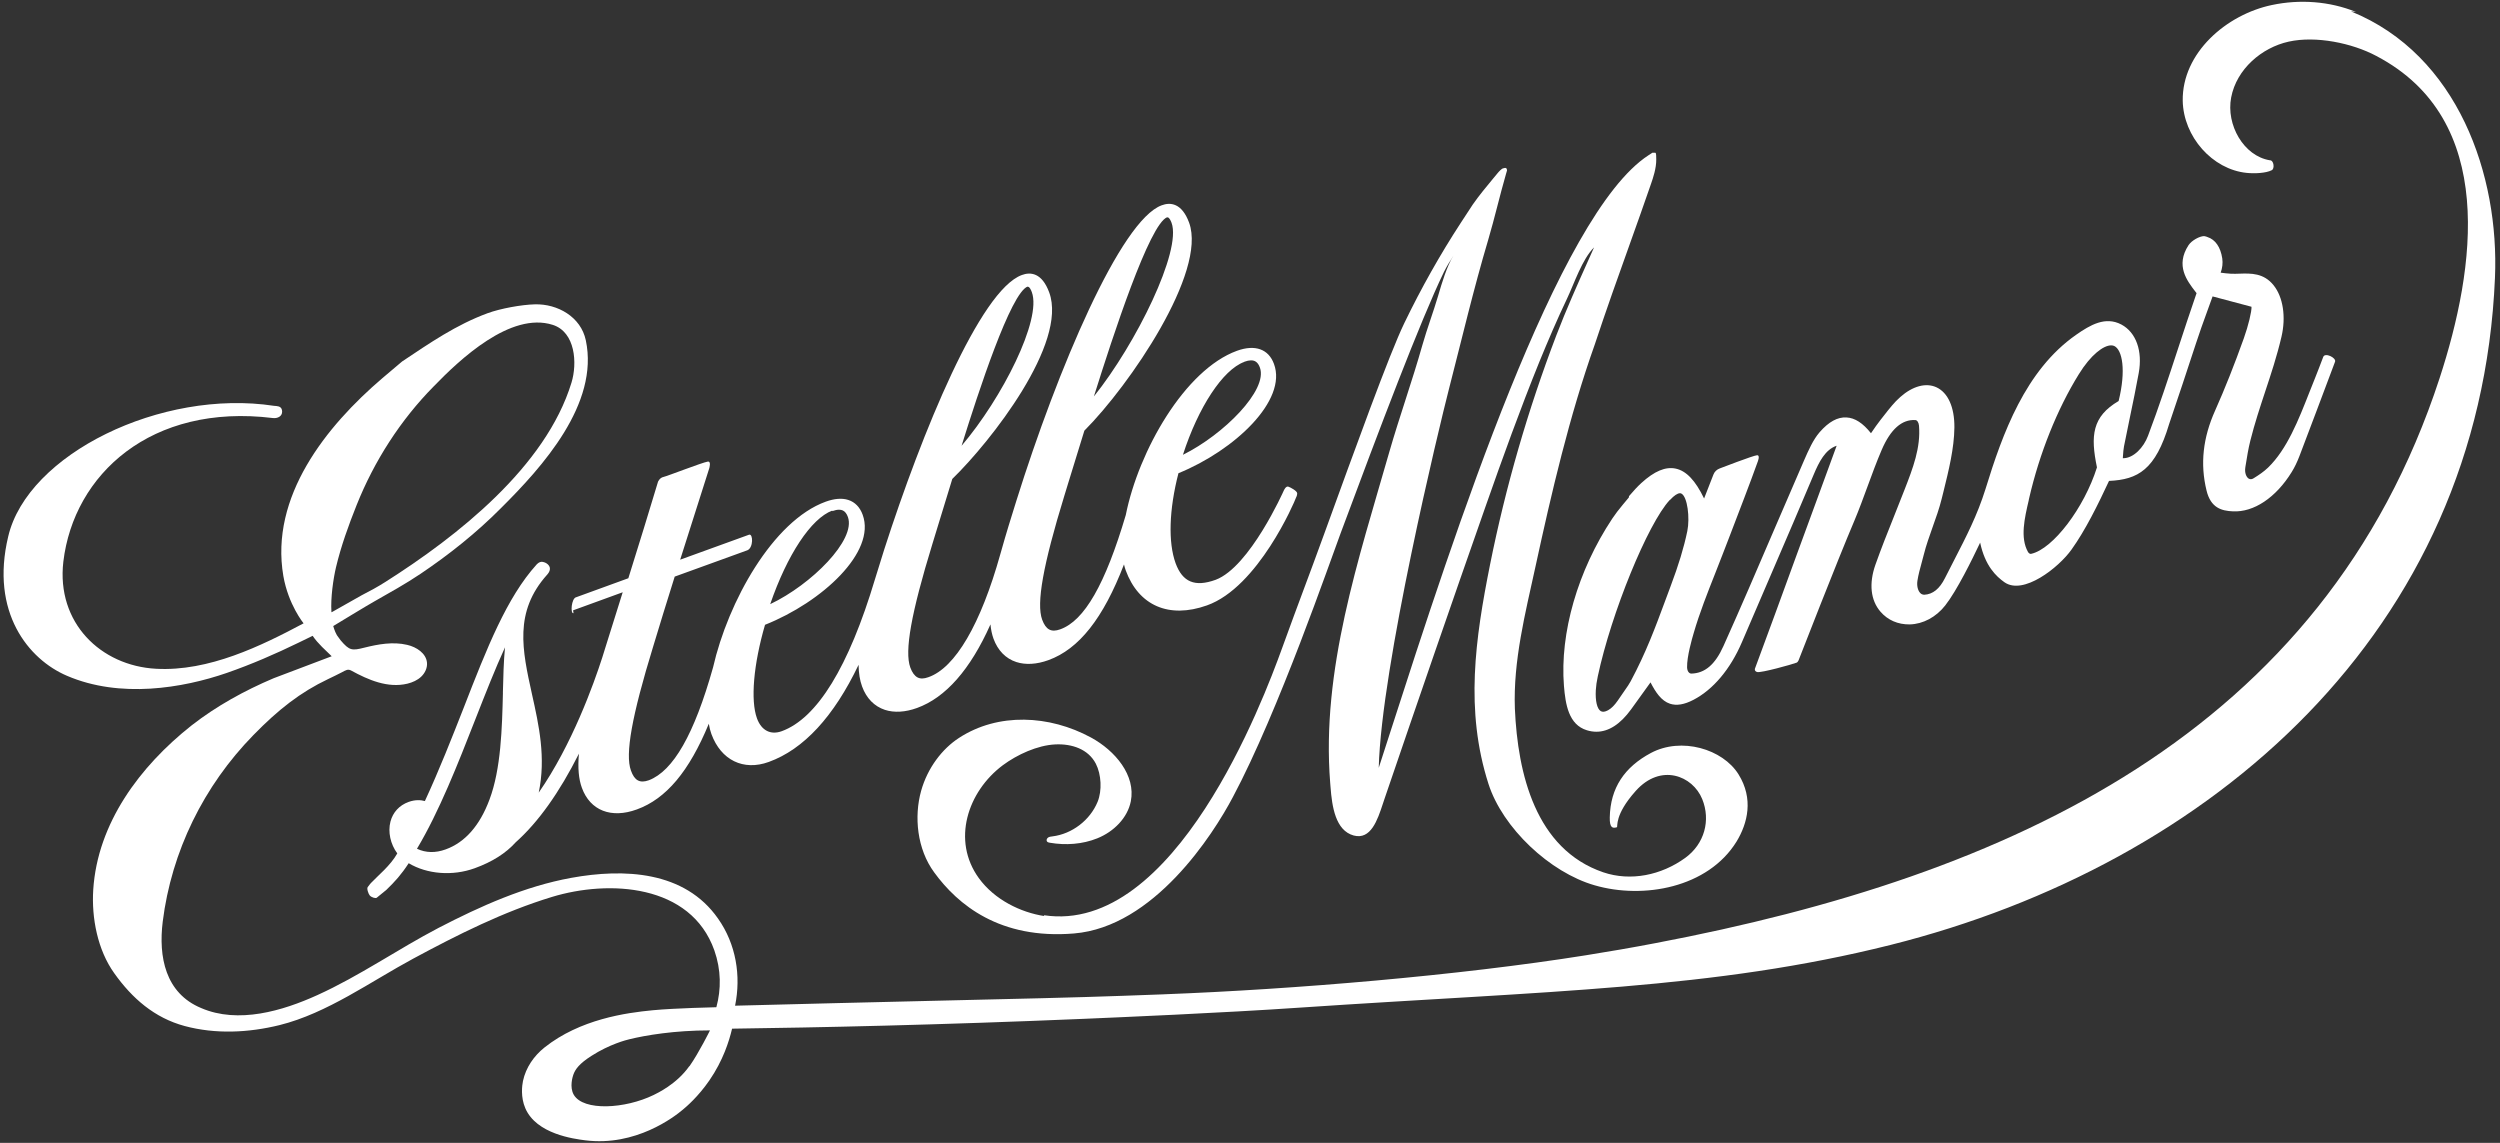
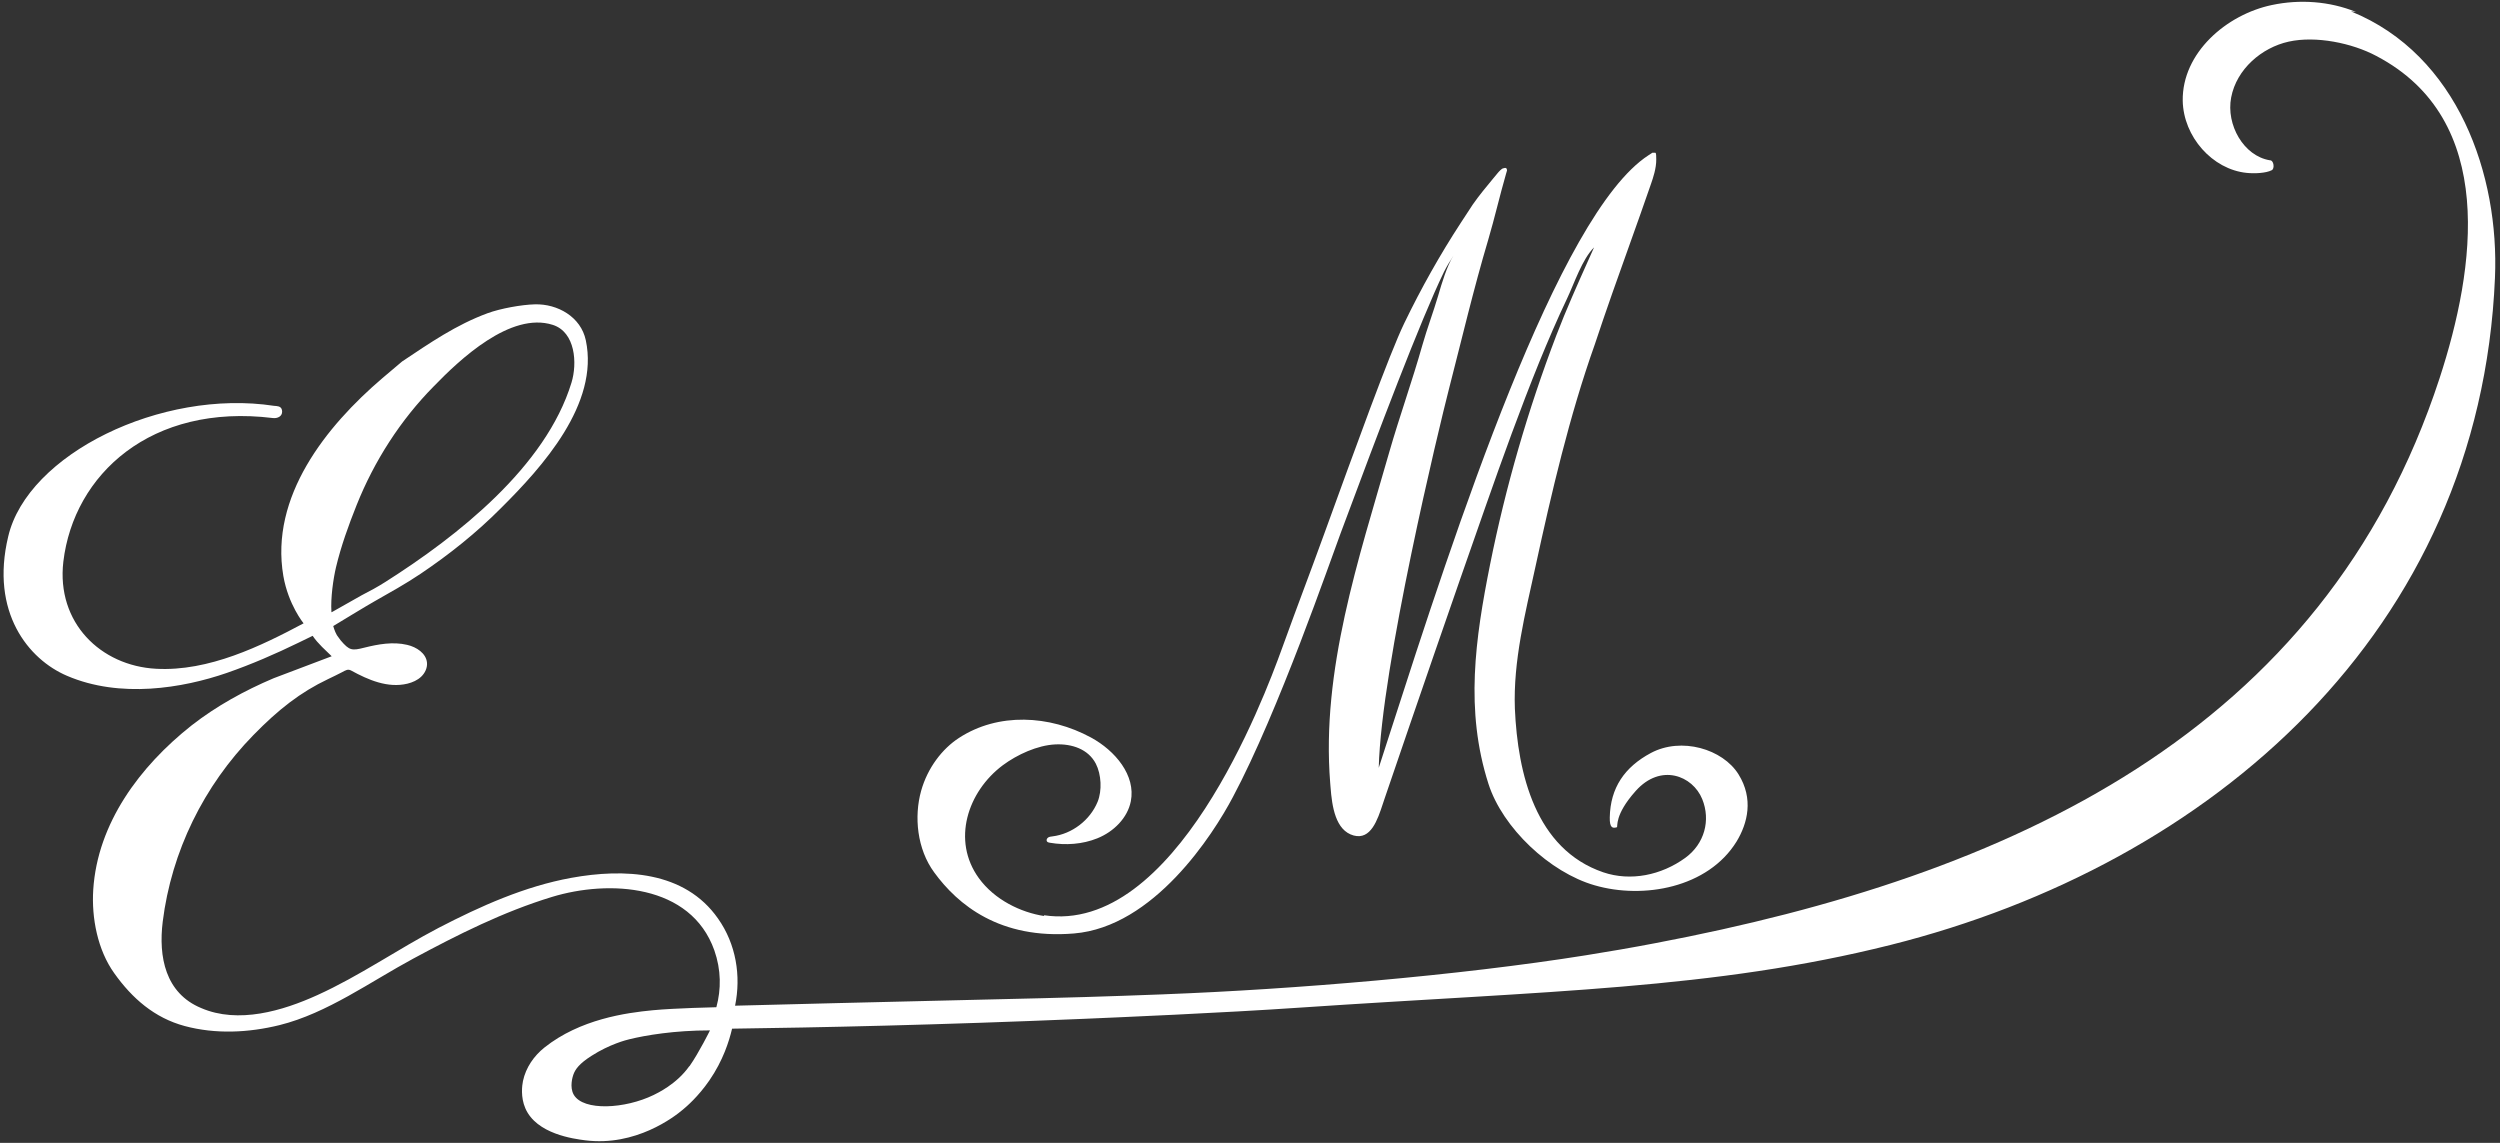
<svg xmlns="http://www.w3.org/2000/svg" width="350" height="160" viewBox="0 0 350 160" fill="none">
  <rect x="0" y="0" width="350" height="160" fill="#333333" stroke="none" />
-   <path d="M80.232 85.447L87.178 82.917C86.375 85.477 85.562 88.097 84.703 90.817L84.313 92.067C83.135 95.727 80.082 104.267 75.421 110.967C76.449 106.067 75.451 101.547 74.473 97.167C73.115 91.007 71.938 85.667 76.588 80.467C76.588 80.467 77.063 80.001 76.979 79.505C76.925 79.169 76.582 78.78 75.985 78.665C75.503 78.566 75.112 79.047 75.112 79.047C70.951 83.647 68.156 90.747 64.933 99.047C63.256 103.317 61.53 107.717 59.484 112.147C58.903 111.987 58.127 111.941 57.208 112.269C55.901 112.743 55.003 113.719 54.663 115.029C54.288 116.479 54.663 118.179 55.62 119.479C54.656 121.199 52.895 122.599 51.967 123.589L51.821 123.749L51.492 124.177C51.3 124.383 51.591 125.169 51.767 125.367C52.012 125.642 52.586 125.81 52.746 125.68C52.907 125.55 54.094 124.58 54.094 124.58C55.311 123.4 56.169 122.46 57.217 120.85C59.792 122.39 63.355 122.68 66.459 121.553C68.924 120.659 70.82 119.453 72.207 117.913C75.361 115.103 78.325 110.933 81.05 105.513C80.874 107.503 81.011 109.073 81.47 110.313C82.627 113.473 85.572 114.633 89.154 113.323C93.266 111.833 96.49 107.983 99.234 101.323C99.318 101.85 99.441 102.333 99.593 102.753C100.931 106.423 104.084 107.963 107.627 106.673C112.518 104.903 116.729 100.333 120.202 93.073C120.217 94.253 120.378 95.253 120.691 96.103C121.296 97.763 122.408 98.893 123.895 99.383C125.192 99.803 126.749 99.711 128.386 99.116C132.388 97.666 135.851 93.736 138.665 87.416C138.734 88.164 138.879 88.826 139.085 89.406C139.69 91.066 140.802 92.206 142.289 92.686C143.586 93.106 145.143 93.014 146.78 92.419C151.051 90.869 154.454 86.579 157.359 79.019C157.428 79.309 157.503 79.584 157.595 79.836C159.412 84.806 163.663 86.646 168.972 84.756C176.138 82.216 181.248 70.256 181.447 69.656C181.447 69.656 181.608 69.389 181.608 69.068C181.608 68.747 180.706 68.243 180.361 68.129C180.016 68.014 179.734 68.671 179.734 68.671C179.688 68.778 174.973 79.371 170.193 81.171C167.289 82.221 165.562 81.507 164.584 78.851C163.526 75.931 163.666 71.351 164.982 66.251C172.867 63.041 180.252 56.051 178.356 50.951C177.598 48.871 175.711 48.191 173.176 49.111C165.881 51.761 159.404 63.111 157.607 72.111C154.743 81.781 151.819 86.911 148.416 88.111C147.168 88.561 146.42 88.156 145.901 86.751C145.074 84.471 146.022 79.131 148.994 69.451L149.606 67.451C150.325 65.111 151.063 62.701 151.812 60.291C158.159 53.941 168.977 38.091 166.482 31.191C165.454 28.381 163.818 28.301 162.64 28.741C156.902 30.821 148.069 51.641 142.281 70.141C141.6 72.301 140.824 74.811 140.175 77.131L140.037 77.612C137.313 87.352 133.74 93.512 129.958 94.812C129.346 95.033 128.86 95.049 128.461 94.842C128.048 94.628 127.704 94.162 127.443 93.452C126.609 91.172 127.565 85.832 130.536 76.152L131.634 72.562C132.185 70.762 132.742 68.902 133.321 67.052C138.75 61.772 149.488 48.052 146.894 40.952C145.866 38.142 144.239 38.062 143.061 38.502C137.213 40.622 129.089 60.502 123.8 76.902C123.341 78.342 122.92 79.722 122.503 81.072C118.82 93.372 114.399 100.572 109.429 102.372C107.882 102.93 106.594 102.265 105.976 100.572C105.057 98.042 105.487 93.032 107.103 87.472C115.117 84.282 122.672 77.272 120.776 72.072C120.394 71.012 119.698 70.292 118.76 69.992C117.889 69.71 116.814 69.794 115.596 70.236C108.201 72.926 101.924 84.236 99.828 93.436C97.193 102.816 94.249 107.936 90.836 109.236C89.579 109.687 88.83 109.282 88.331 107.876C87.498 105.596 88.454 100.256 91.425 90.576C92.327 87.576 93.371 84.196 94.459 80.726L104.638 77.036C105.48 76.685 105.449 74.696 104.875 74.856L95.224 78.356C96.611 73.976 98.019 69.536 99.296 65.556C99.296 65.556 99.609 64.536 99.082 64.624C98.317 64.746 93.433 66.654 92.884 66.774C92.349 66.881 92.119 67.454 92.119 67.454C90.892 71.544 89.485 76.114 87.968 80.954L80.662 83.614C79.997 83.744 79.813 85.974 80.295 85.844L80.232 85.447ZM70.412 96.947C70.289 101.957 70.144 107.647 68.526 111.947C67.168 115.587 65.103 117.937 62.388 118.917C60.961 119.437 59.614 119.406 58.376 118.826C61.49 113.606 64.075 107.026 66.58 100.626C67.977 97.066 69.314 93.656 70.701 90.626C70.51 92.576 70.457 94.766 70.403 97.016L70.412 96.947ZM174.204 50.647C175.671 50.113 176.13 50.761 176.39 51.472C177.527 54.602 171.34 60.832 165.611 63.672C167.747 57.032 171.19 51.772 174.184 50.672L174.204 50.647ZM163.426 30.447C163.441 30.439 163.463 30.439 163.479 30.439C163.716 30.439 163.931 30.966 164.022 31.203C165.449 35.123 159.072 48.103 153.144 55.503C155.809 47.023 160.929 31.303 163.424 30.403L163.426 30.447ZM143.865 40.157C144.124 40.073 144.369 40.653 144.461 40.913C145.858 44.763 140.319 55.713 134.62 62.413C136.986 54.823 141.496 41.013 143.872 40.113L143.865 40.157ZM116.52 71.557C116.879 71.427 117.2 71.358 117.468 71.358C117.667 71.358 117.843 71.396 117.996 71.465C118.302 71.61 118.538 71.908 118.707 72.381C119.865 75.571 113.617 81.831 107.829 84.581C110.204 77.671 113.557 72.581 116.522 71.481L116.52 71.557Z" fill="white" />
  <path d="M329.832 1.667C326.12 0.167 321.958 -0.123 318.056 0.705C311.688 2.045 305.481 7.405 305.581 14.105C305.673 19.135 309.732 23.725 314.543 24.205C315.651 24.319 317.237 24.243 318.026 23.838C318.485 23.655 318.347 22.408 317.773 22.438C314.121 21.842 311.626 17.478 312.364 13.638C313.121 9.678 316.626 6.668 320.418 5.828C324.21 4.988 329.29 6.019 332.693 7.838C349.659 16.738 346.566 37.538 341.546 52.938C325.278 102.738 281.266 122.638 231.766 132.038C228.532 132.657 225.289 133.218 222.025 133.738C204.161 136.588 181.107 138.508 163.043 139.198C163.035 139.198 162.921 139.206 162.914 139.206C158.692 139.366 155.139 139.488 151.836 139.587C144.89 139.801 132.674 140.045 117.205 140.435C112.505 140.549 103.034 140.794 103.034 140.794L102.911 140.801C103.768 136.621 103.049 132.171 100.526 128.601C95.845 121.901 87.352 121.561 79.967 122.901C73.45 124.091 67.292 126.851 61.404 129.901C55.685 132.891 50.326 136.641 44.438 139.311C39.578 141.521 33.36 143.371 28.171 141.131C23.141 139.051 22.173 133.951 22.781 129.031C24.009 119.201 28.52 110.031 35.456 102.931C38.979 99.321 42.063 96.911 45.935 95.071C46.57 94.766 47.212 94.46 47.841 94.132C48.43 93.819 48.706 93.628 49.169 93.88C51.544 95.18 54.288 96.38 57.053 95.71C57.756 95.534 58.44 95.236 58.969 94.733C59.497 94.229 59.841 93.513 59.779 92.783C59.664 91.463 58.312 90.583 57.015 90.283C55.029 89.81 52.953 90.184 51.007 90.672C49.26 91.115 48.921 91.084 47.694 89.652L47.166 88.927C46.836 88.354 46.654 87.647 46.654 87.647C46.654 87.647 51.673 84.597 52.392 84.207C54.578 82.967 56.773 81.747 58.859 80.347C62.901 77.627 66.723 74.577 70.136 71.137C75.945 65.367 83.909 56.537 82.013 47.637C81.317 44.347 78.051 42.527 74.897 42.607C73.001 42.653 70.047 43.195 68.27 43.847C63.839 45.477 60.166 48.027 56.294 50.607L53.54 52.937C45.636 59.687 37.771 69.537 39.668 80.637C40.371 84.667 42.502 87.267 42.502 87.267C36.584 90.417 29.229 94.037 21.843 93.627C14.099 93.207 7.871 87.187 8.869 78.627C10.326 66.427 21.145 56.427 38.211 58.527C38.876 58.603 39.518 58.275 39.498 57.611C39.475 57.031 39.147 56.893 38.68 56.84C38.573 56.825 38.473 56.832 38.373 56.817C22.605 54.407 3.842 63.577 1.148 75.117C-1.387 85.717 3.982 92.317 9.391 94.617C16.826 97.807 25.559 96.347 31.747 94.212C35.2 93.012 38.563 91.552 41.826 89.962L43.772 89.015C44.514 90.125 45.619 91.065 46.437 91.875L38.303 94.955C34.231 96.685 30.329 98.825 26.826 101.555C19.561 107.295 13.653 115.255 13.054 124.555C12.801 128.515 13.666 133.005 15.998 136.255C18.503 139.775 21.627 142.505 25.858 143.645C30.18 144.805 34.8 144.585 39.132 143.516C45.788 141.866 51.906 137.406 57.894 134.186C64.102 130.846 70.469 127.646 77.255 125.576C85.239 123.136 96.716 123.746 100.01 133.056C100.966 135.786 100.973 138.496 100.293 141.006L100.224 141.014C100.224 141.014 94.526 141.136 91.392 141.434C87.639 141.793 81.212 142.684 76.222 146.654C74.755 147.824 73.618 149.454 73.218 151.334C73.089 151.952 72.867 153.594 73.548 155.164C75.105 158.764 80.314 159.434 81.931 159.644C88.987 160.537 94.406 156.364 95.604 155.344C96.093 154.939 97.739 153.544 99.316 151.254C101.232 148.464 102.081 145.764 102.49 144.014C114.366 143.854 131.332 143.502 151.791 142.634C156.372 142.435 170.953 141.824 182.03 141.064C216.761 138.714 239.914 138.504 264.665 132.294C309.675 120.994 347.199 88.394 349.295 38.894C349.915 24.594 344.165 7.694 329.136 1.594L329.832 1.667ZM46.4 85.667C46.27 83.697 46.668 80.997 47.035 79.437C47.746 76.447 48.791 73.557 49.929 70.707C52.384 64.557 56.067 58.807 60.707 54.107C64.36 50.327 71.486 43.607 77.374 45.477C80.568 46.487 80.837 50.867 80.009 53.567C76.406 65.367 64.041 75.067 53.961 81.467C52.883 82.154 51.755 82.767 50.618 83.347L46.426 85.717L46.4 85.667ZM96.5 149.267C94.723 151.797 91.969 153.067 91.51 153.297C87.508 155.247 81.689 155.577 80.332 153.274C79.697 152.184 80.186 150.704 80.255 150.494C80.531 149.685 81.112 148.904 82.8 147.824C85.335 146.194 87.691 145.594 88.12 145.494C90.395 144.936 94.427 144.254 99.397 144.254C99.397 144.254 97.88 147.334 96.533 149.264L96.5 149.267Z" fill="white" />
  <path d="M146.2 128.247C142.917 127.743 139.234 125.977 137.029 122.927C133.226 117.667 135.452 110.827 140.402 107.127C142.418 105.637 145.232 104.337 147.747 104.217C150.062 104.111 152.348 104.866 153.416 106.917C154.188 108.417 154.303 110.687 153.668 112.247C152.61 114.827 150.095 116.757 147.321 117.097C147.114 117.12 146.901 117.143 146.732 117.258C146.563 117.372 146.457 117.624 146.571 117.792C146.655 117.922 146.824 117.96 146.977 117.983C149.182 118.365 151.547 118.205 153.623 117.365C155.939 116.433 157.855 114.505 158.314 112.185C159.033 108.565 156.138 105.095 152.725 103.245C146.907 100.095 139.751 99.735 134.262 103.306C131.917 104.826 129.861 107.486 128.953 110.736C127.958 114.306 128.371 118.856 130.789 122.136C134.082 126.656 139.971 131.546 150.35 130.686C161.527 129.77 169.811 116.886 172.605 111.586C179.002 99.586 186.278 78.386 187.675 74.686C193.144 59.986 198.853 44.886 202.146 38.086C202.536 37.3 202.995 36.556 203.493 35.776C202.568 37.226 201.837 39.696 201.358 41.346C200.677 43.666 199.791 45.996 199.132 48.316C197.735 53.276 195.939 58.286 194.491 63.316C190.2 78.316 184.961 93.816 186.228 109.616L186.274 110.181C186.48 112.891 186.955 116.271 189.517 116.971C191.913 117.613 192.851 114.801 193.599 112.531C193.676 112.294 193.753 112.065 193.829 111.843C198.569 97.943 203.12 84.743 208 70.843C210.376 64.073 212.801 57.343 215.515 50.643C216.733 47.673 218 44.713 219.378 41.823C220.396 39.683 221.483 36.313 223.17 34.633C222.902 35.236 222.627 35.843 222.36 36.443C220.843 39.833 219.266 43.343 217.889 46.943C213.917 57.343 210.793 68.143 208.607 79.043C206.531 89.443 205.084 99.443 208.385 109.743C210.361 115.913 216.977 122.143 223.255 123.943C230.081 125.923 239.123 124.286 243.115 117.823C244.682 115.243 245.52 111.823 243.39 108.403C241.185 104.863 235.396 103.133 231.115 105.423C227.452 107.383 225.446 110.283 225.367 114.443C225.344 115.883 225.734 116.003 226.365 115.813C226.525 115.768 225.959 114.133 228.999 110.733C232.492 106.813 236.973 108.583 238.311 111.873C239.518 114.833 238.632 118.143 235.935 120.103C232.582 122.533 228.291 123.423 224.458 122.123C214.977 118.883 212.482 108.323 212.083 99.223C211.832 92.523 213.55 85.823 214.967 79.323C217.223 68.923 219.718 58.223 223.271 48.223C224.858 43.433 226.564 38.633 228.221 34.023C229.208 31.263 230.197 28.483 231.155 25.703C231.43 24.909 231.889 23.553 231.875 22.333C231.867 21.943 231.889 21.386 231.737 21.386H231.331L230.788 21.737C218.113 29.957 203.742 74.237 194.56 102.737C194.01 104.437 193.502 106.017 193.023 107.497C193.383 93.297 201.506 59.697 202.844 54.497C204.66 47.447 206.317 40.397 208.343 33.597C209.253 30.517 209.949 27.437 210.848 24.327L210.985 23.861C210.977 23.54 210.81 23.433 210.465 23.563C210.251 23.578 209.854 24.013 209.677 24.227L209.012 25.029C208.063 26.179 207.076 27.359 206.178 28.649L204.491 31.229C201.627 35.619 198.972 40.329 196.607 45.229C194.501 49.569 189.681 62.929 185.43 74.629C183.054 81.179 182.036 83.719 179.462 90.829C176.887 97.939 164.492 130.929 146.128 128.129L146.2 128.247Z" fill="white" />
-   <path d="M228.036 69.647L227.226 70.617C226.613 71.35 226.128 71.987 225.709 72.617C220.879 79.897 218.364 88.617 218.952 96.017C219.167 98.617 219.603 101.457 222.166 102.237C222.617 102.375 223.061 102.443 223.493 102.443C225.21 102.443 226.837 101.393 228.344 99.323C229.262 98.053 230.17 96.783 230.958 95.693L231.073 95.533C231.792 96.933 232.59 98.123 233.798 98.523C234.723 98.828 235.804 98.645 237.091 97.973C239.855 96.533 242.251 93.673 243.857 89.933C245.255 86.653 246.682 83.353 248.109 80.043C250.065 75.503 252.021 70.963 253.917 66.443C254.659 64.683 255.524 62.943 257.131 62.403C255.315 67.333 253.378 72.703 251.452 77.903C249.456 83.383 247.48 88.803 245.694 93.603C245.694 93.603 245.563 93.954 245.999 94.084C246.519 94.237 250.949 93.004 251.518 92.774C251.763 92.682 251.893 92.209 251.893 92.209C251.946 92.071 257.223 78.509 259.608 72.909C260.274 71.329 260.875 69.679 261.464 68.079C262.084 66.389 262.722 64.649 263.43 62.999C264.678 60.089 266.265 58.689 268.161 58.809C268.406 58.824 268.62 59.16 268.659 59.588C268.918 62.668 267.809 65.548 266.623 68.588L266.508 68.878C266.057 70.038 265.598 71.188 265.141 72.338C264.262 74.528 263.364 76.788 262.556 79.068C261.631 81.708 261.883 84.038 263.268 85.638C264.296 86.828 265.723 87.438 267.359 87.418C269.236 87.372 271.042 86.398 272.329 84.768C273.976 82.668 276.082 78.368 277.22 75.968C277.915 79.228 279.445 80.678 280.613 81.508C283.248 83.378 288.208 79.478 290.014 76.938C291.97 74.208 293.756 70.568 295.263 67.328C299.325 67.145 301.77 65.758 303.677 59.368C304.984 55.508 306.182 51.928 307.439 48.068C307.913 46.588 308.447 45.138 309.036 43.508C309.265 42.867 309.51 42.198 309.762 41.498L315.211 42.948C315.25 43.582 314.768 45.598 314.134 47.368C312.806 51.078 311.499 54.378 310.122 57.468C308.405 61.288 308.006 64.948 308.914 68.668C309.503 71.118 311.03 71.518 312.597 71.588C315.531 71.741 318.625 69.668 320.83 66.098C321.235 65.449 321.603 64.688 321.928 63.838C321.928 63.838 326.708 51.238 326.908 50.638C327.107 50.096 325.491 49.298 325.251 49.974C325.091 50.44 324.094 52.964 324.094 52.964C323.841 53.59 323.589 54.224 323.336 54.864C321.789 58.804 320.192 62.884 317.528 65.464C316.931 66.037 316.27 66.484 315.512 66.954C315.252 67.122 315.023 67.13 314.808 67C314.487 66.786 314.219 66.214 314.349 65.4L314.388 65.163C314.572 64.013 314.762 62.823 315.046 61.693C315.65 59.283 316.403 57.013 317.132 54.803C317.942 52.363 318.778 49.843 319.407 47.143C320.057 44.373 319.637 41.603 318.309 39.943C316.922 38.203 315.126 38.263 313.549 38.313C313.136 38.328 312.722 38.343 312.311 38.32C311.837 38.297 311.363 38.236 310.894 38.175C311.131 37.534 311.215 36.825 311.116 36.175C310.878 34.595 310.145 33.535 309.04 33.185C308.932 33.116 308.794 33.109 308.573 33.055C307.961 33.055 306.836 33.651 306.387 34.335C304.541 37.185 306.174 39.295 307.359 40.835L307.519 41.041C306.64 43.571 305.792 46.171 304.924 48.811C303.597 52.861 302.23 57.031 300.723 61.011C300.111 62.651 298.697 64.151 297.24 64.151H297.194C297.202 64.037 297.21 63.922 297.217 63.815C297.255 63.319 297.278 62.891 297.362 62.475C297.623 61.145 297.897 59.815 298.173 58.495C298.609 56.415 299.037 54.325 299.42 52.235C299.986 49.135 299.053 46.535 296.995 45.435C294.749 44.245 292.624 45.496 290.638 46.885C283.552 51.845 280.358 60.685 277.963 68.485C276.815 72.155 275.259 75.155 273.612 78.355C273.168 79.21 272.733 80.065 272.294 80.935C271.545 82.435 270.598 83.205 269.39 83.265C269.168 83.25 268.985 83.189 268.816 83.005C268.48 82.631 268.334 81.975 268.441 81.295C268.564 80.478 268.808 79.605 269.038 78.755C269.145 78.373 269.245 78.007 269.328 77.665C269.65 76.365 270.117 75.075 270.556 73.825C271.023 72.525 271.504 71.175 271.843 69.805L272.088 68.82C272.822 65.85 273.585 62.77 273.615 59.84C273.638 57.01 272.72 54.97 271.1 54.22C269.633 53.548 267.787 54.044 266.04 55.58C265.214 56.305 264.483 57.24 263.775 58.15L263.27 58.791C262.833 59.341 262.428 59.941 262.022 60.531L261.937 60.653C260.81 59.233 259.692 58.503 258.514 58.443C257.257 58.367 256.029 59.046 254.752 60.503C253.833 61.553 253.165 63.093 252.566 64.463C251.139 67.743 249.722 71.033 248.305 74.333C246.029 79.633 243.674 85.133 241.289 90.433C240.131 93.023 238.704 94.253 236.788 94.303C236.658 94.303 236.566 94.265 236.466 94.173C236.299 94.02 236.199 93.745 236.191 93.432C236.161 91.902 236.879 89.442 237.117 88.632C237.942 85.782 239.063 82.972 240.131 80.262C240.49 79.361 240.843 78.452 241.189 77.552L242.092 75.212C243.409 71.772 245.066 67.482 246.054 64.712C246.054 64.712 246.483 63.702 245.985 63.735C245.488 63.758 240.776 65.575 240.776 65.575C240.362 65.72 240.033 66.033 239.88 66.438L238.573 69.788C237.356 67.268 236.088 65.928 234.611 65.608C233.184 65.295 231.607 65.959 229.781 67.628C229.261 68.101 228.723 68.688 228.064 69.458L228.036 69.647ZM284.024 70.006L284.093 69.701C285.53 63.481 287.995 57.301 291.029 52.401C292.726 49.641 294.502 48.351 295.56 48.351C295.729 48.351 295.873 48.381 296.004 48.443C297.122 48.992 297.671 51.812 296.608 56.142C292.895 58.322 292.656 61.002 293.574 65.433C291.787 71.103 287.436 76.832 284.382 77.532C284.146 77.594 283.977 77.379 283.908 77.257C282.81 75.267 283.426 72.588 284.031 70.007L284.024 70.006ZM233.825 69.968C234.375 69.372 234.863 69.052 235.192 69.052C235.269 69.052 235.33 69.067 235.39 69.098C236.255 69.541 236.598 72.528 236.225 74.348C235.743 76.668 235.017 79.068 233.86 82.138C233.592 82.856 233.324 83.568 233.064 84.278C231.767 87.778 230.429 91.398 228.294 95.378C228.179 95.584 228.057 95.79 227.934 95.974L226.477 98.094C226.034 98.735 225.583 99.184 225.13 99.434C224.695 99.671 224.351 99.709 224.102 99.556C223.589 99.235 223.33 98.136 223.413 96.616C223.444 96.036 223.536 95.406 223.689 94.696C225.575 85.826 230.695 73.296 233.769 69.996L233.825 69.968Z" fill="white" />
</svg>